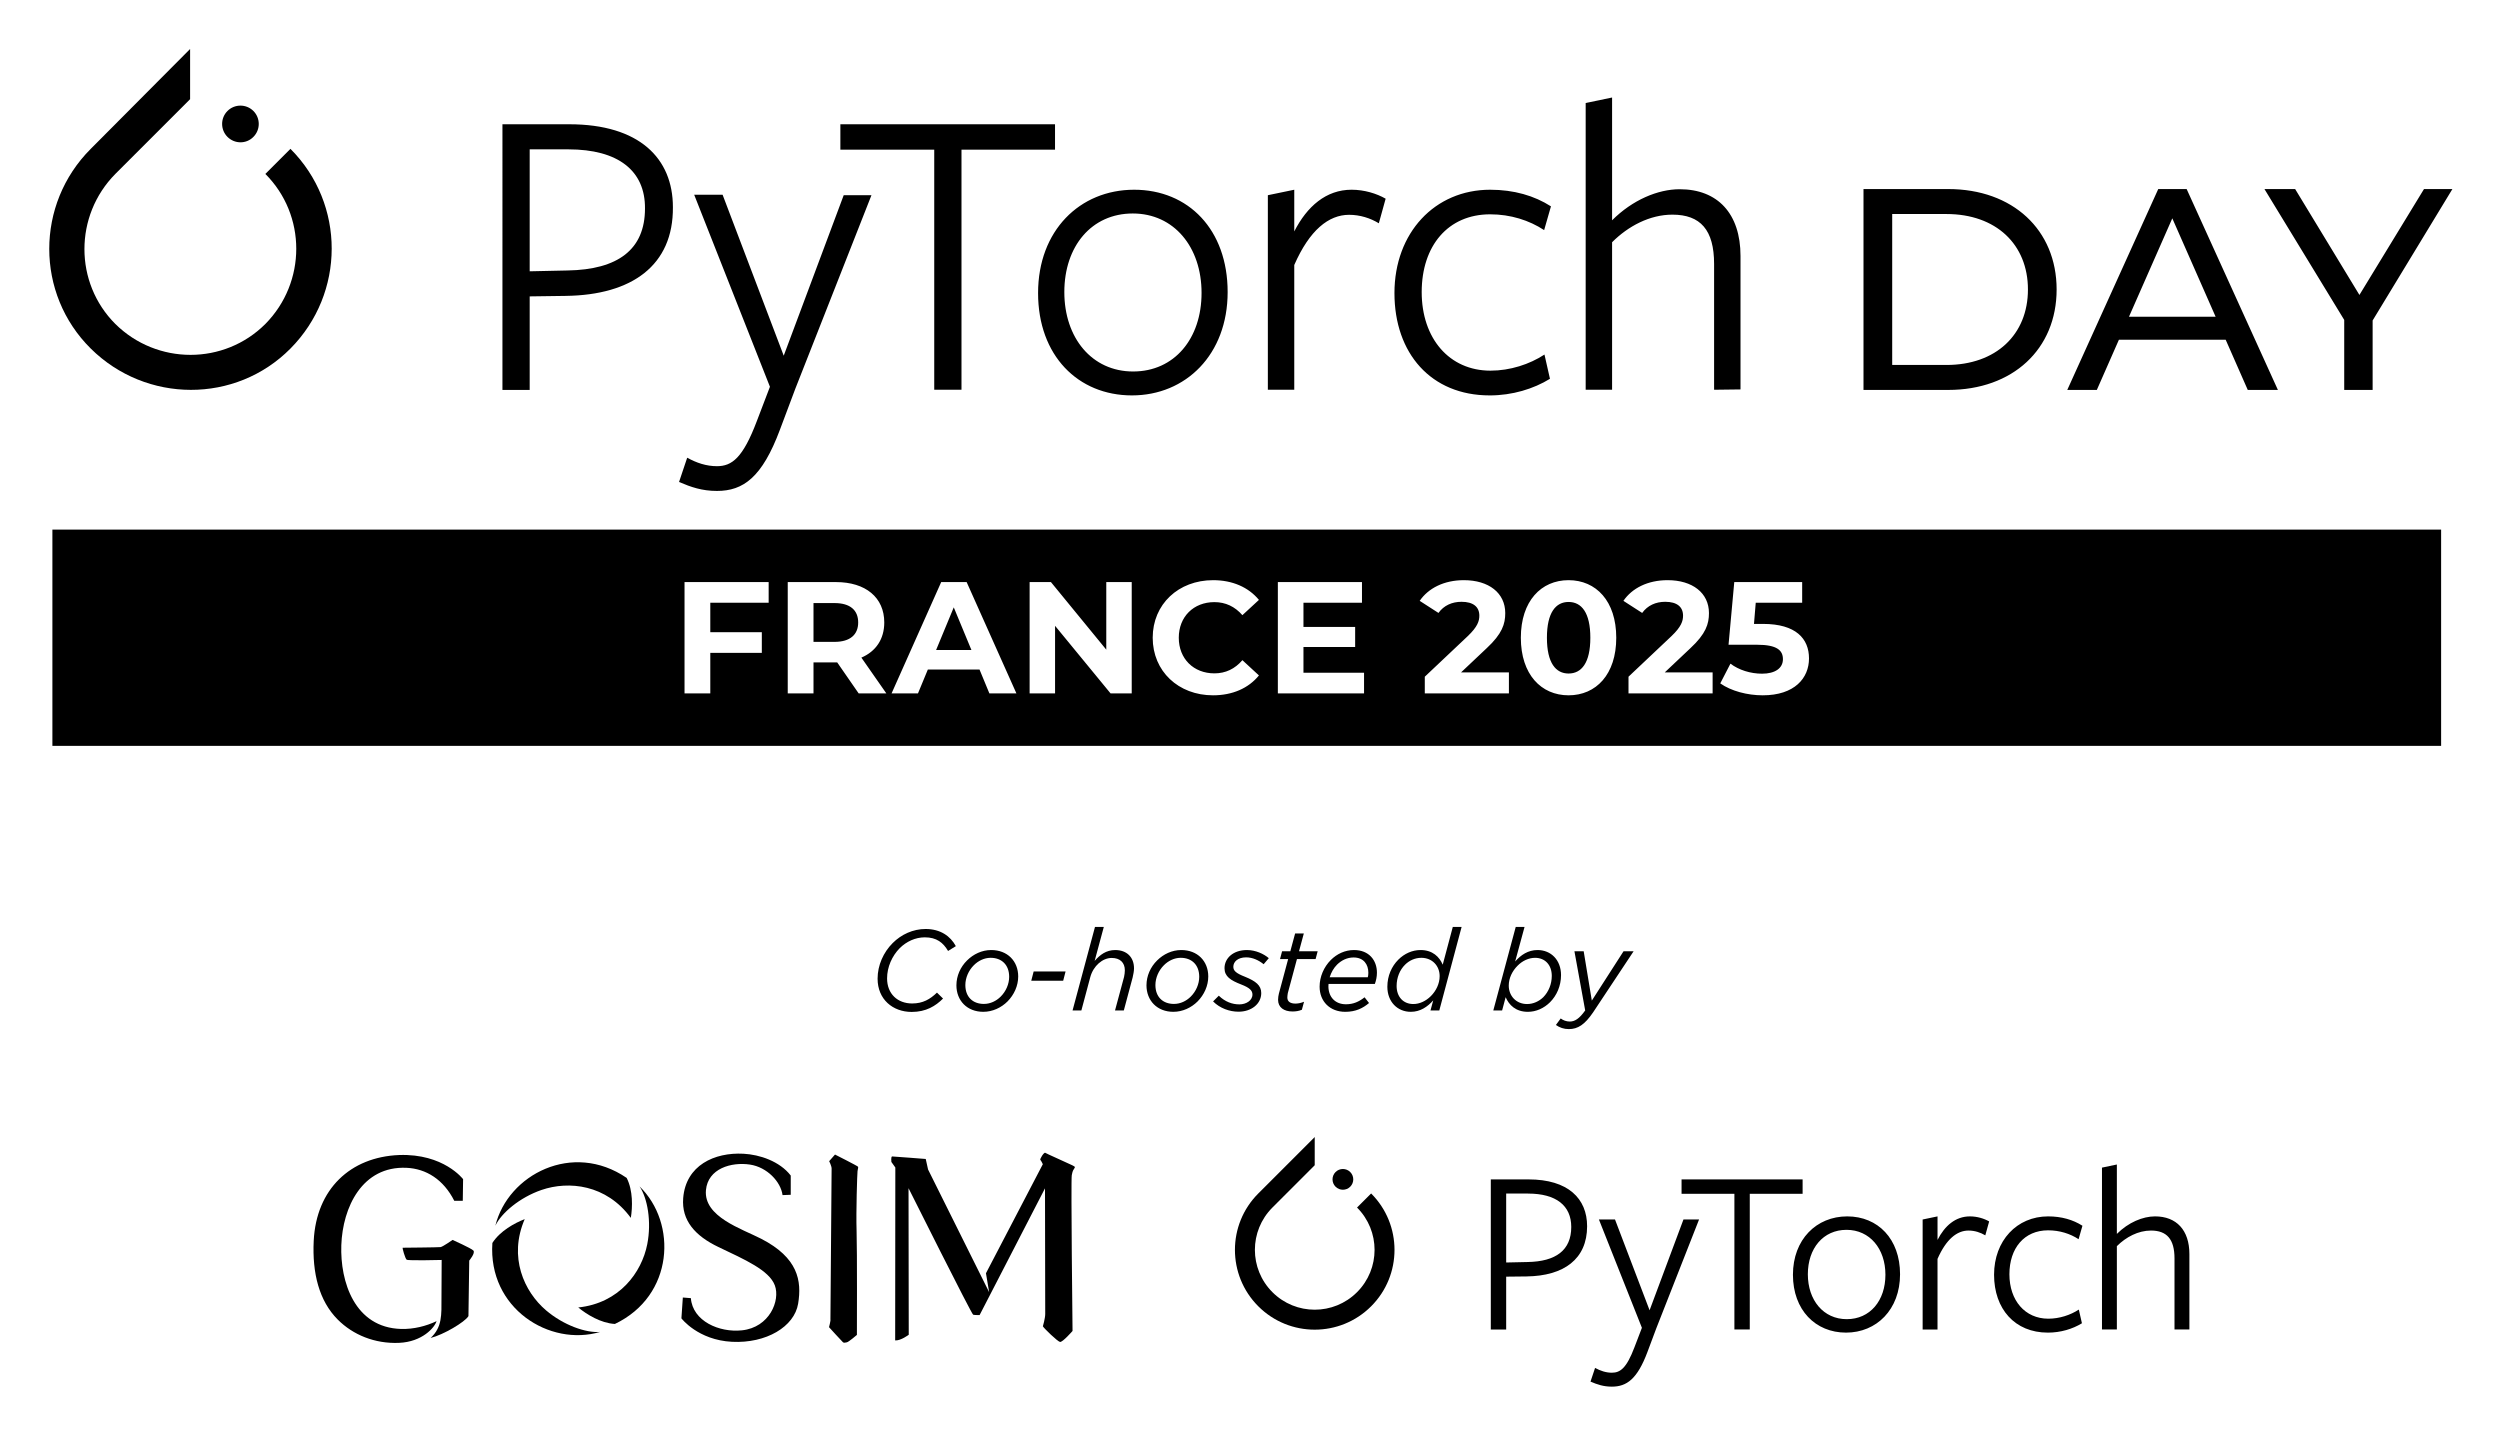
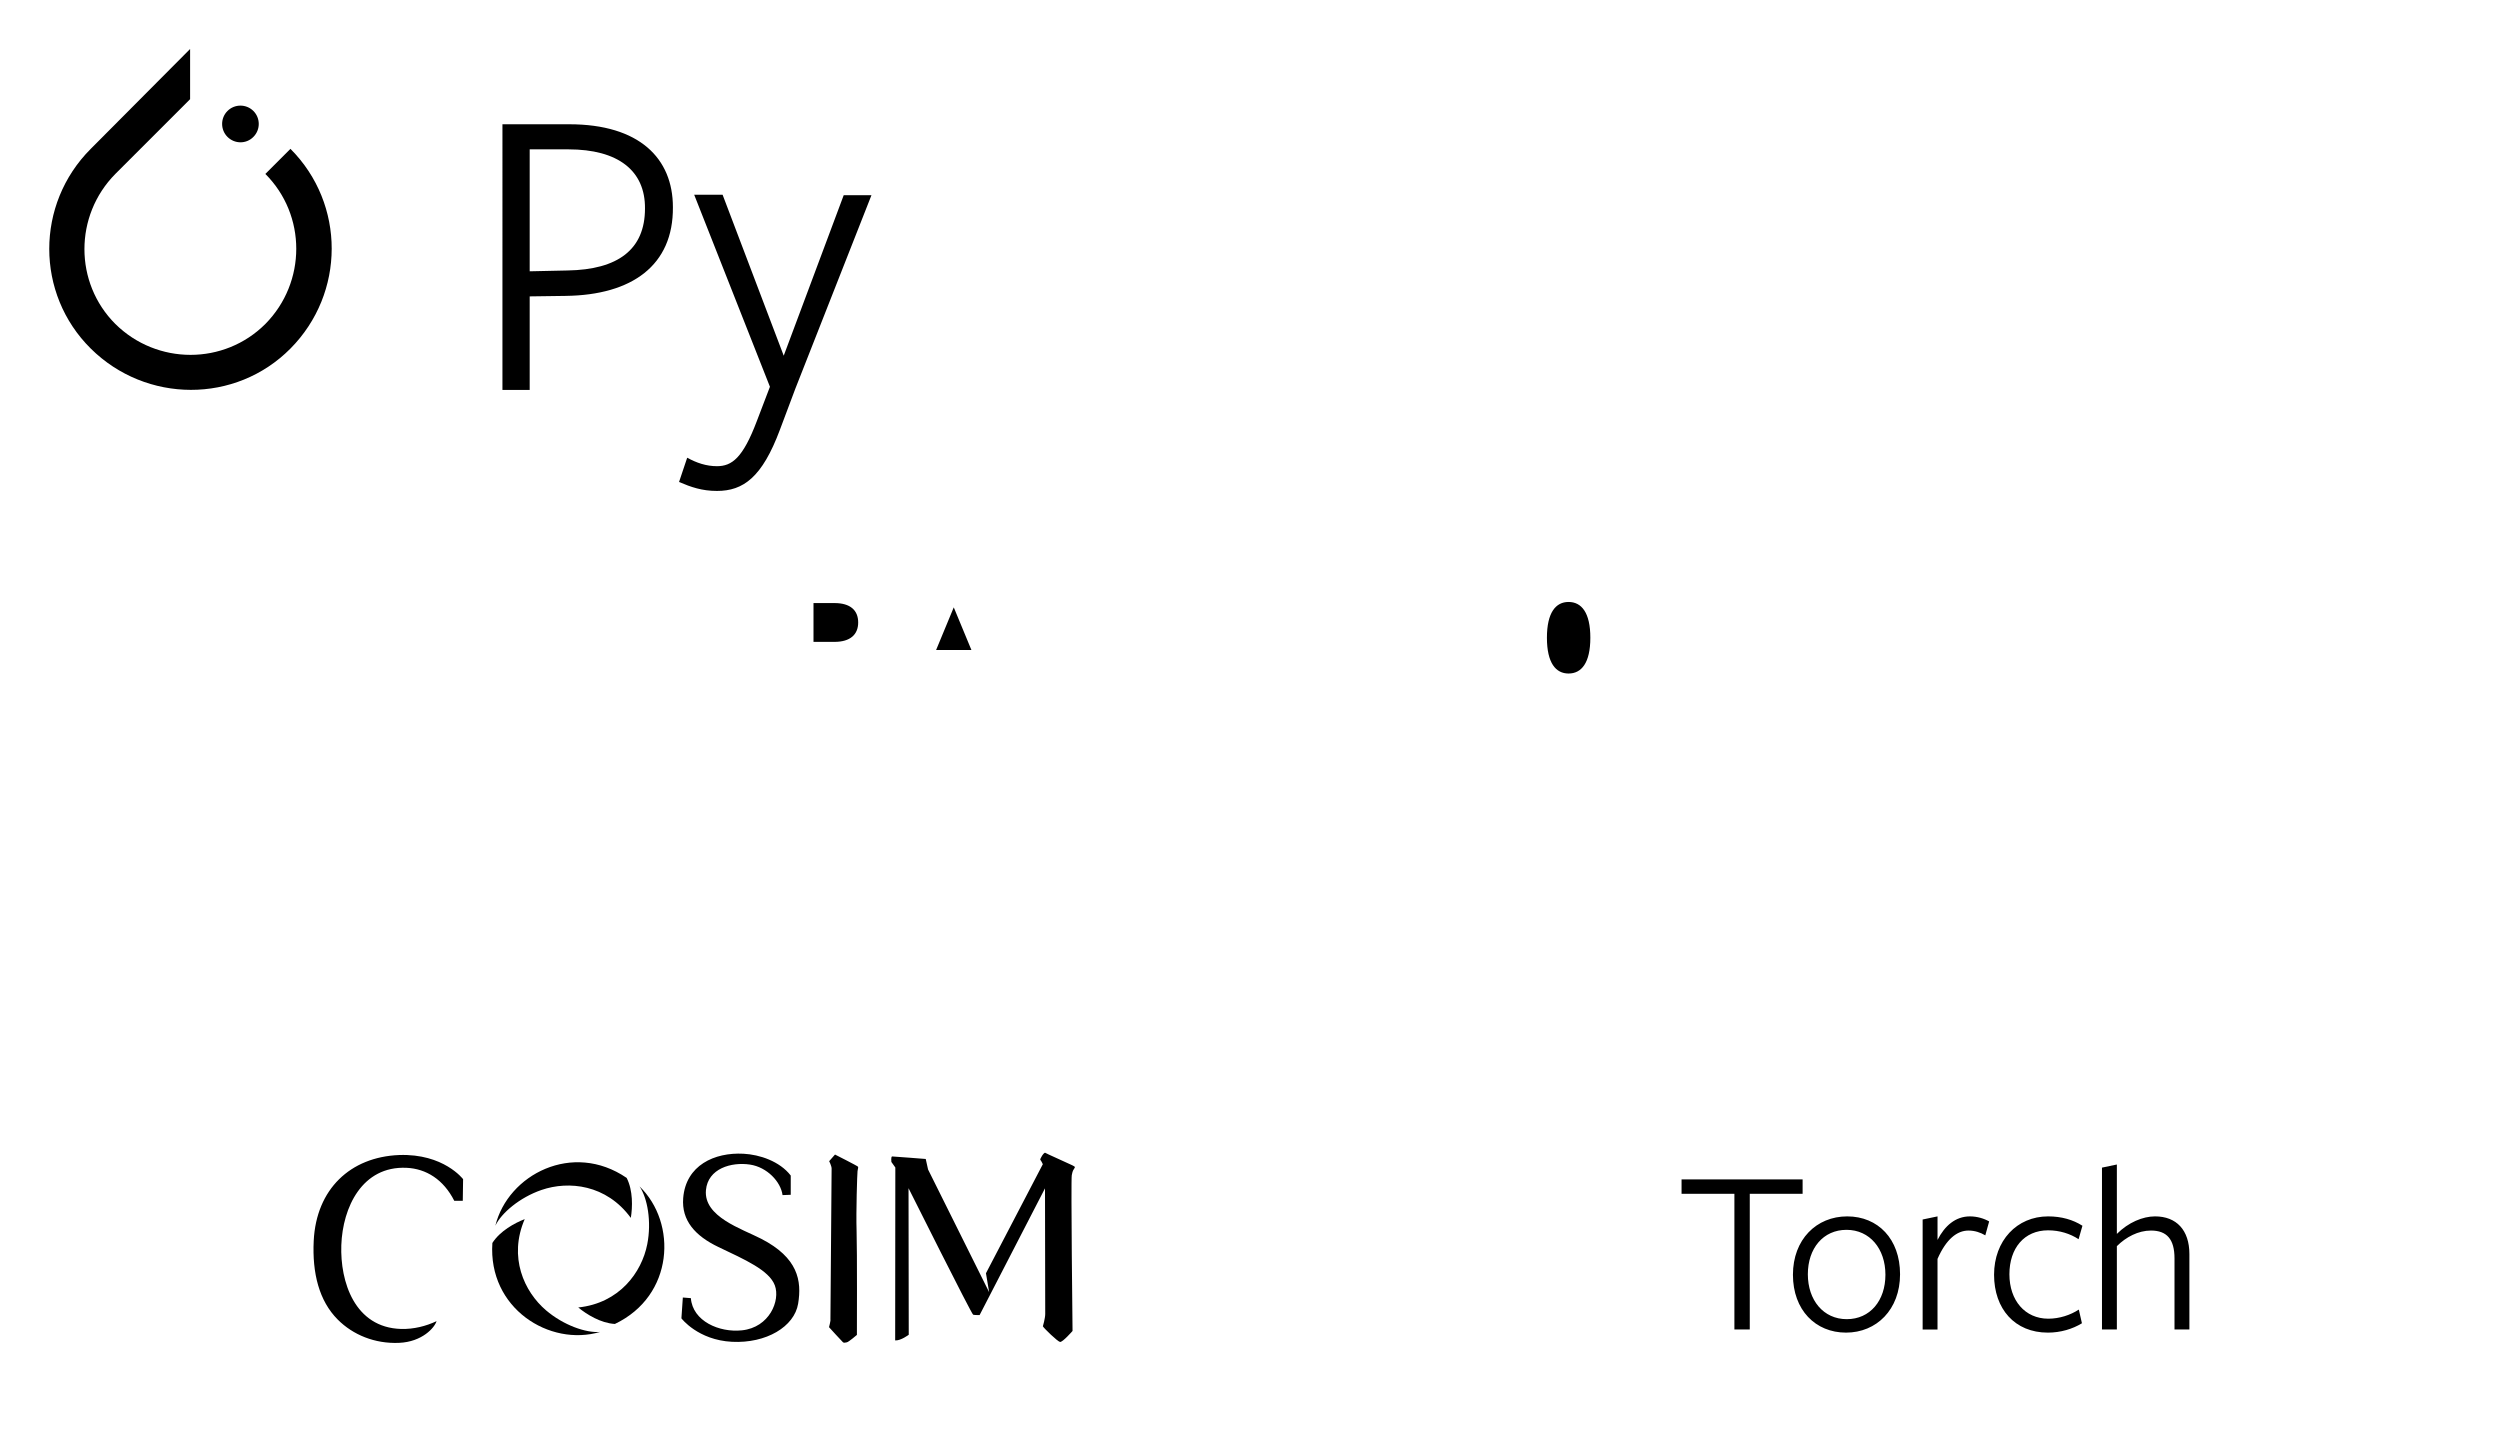
<svg xmlns="http://www.w3.org/2000/svg" role="img" viewBox="-6.17 1.83 412.10 236.35">
  <title>pytdays25_france_logo_black.svg</title>
  <defs>
    <style>.cls-1{fill-rule:evenodd}</style>
  </defs>
-   <path d="M41.707,26.367l-4.135,4.135c6.792,6.792,6.792,17.856,0,24.73-6.792,6.792-17.856,6.792-24.73,0-6.792-6.792-6.792-17.856,0-24.73h0l10.845-10.845,1.479-1.479h0v-8.271L8.789,26.367C-.331,35.487-.331,50.249,8.789,59.286c9.12,9.038,23.881,9.12,32.919,0,9.038-9.12,9.092-23.799,0-32.919" />
+   <path d="M41.707,26.367l-4.135,4.135c6.792,6.792,6.792,17.856,0,24.73-6.792,6.792-17.856,6.792-24.73,0-6.792-6.792-6.792-17.856,0-24.73h0l10.845-10.845,1.479-1.479v-8.271L8.789,26.367C-.331,35.487-.331,50.249,8.789,59.286c9.12,9.038,23.881,9.12,32.919,0,9.038-9.12,9.092-23.799,0-32.919" />
  <path d="M35.6 24.396c1.178-1.178 1.178-3.095 0-4.272s-3.095-1.178-4.272 0c-1.178 1.178-1.178 3.095 0 4.272 1.178 1.178 3.095 1.205 4.272 0M87.525 26.45h-6.381v20.102l6.244-.137c8.271-.137 12.762-3.423 12.762-10.215.055-6.244-4.437-9.75-12.625-9.75M87.087 50.605l-5.943.082v15.419h-4.491V22.314h11.009c11.557 0 17.089 5.614 17.089 13.666.082 9.585-6.737 14.487-17.664 14.624M124.99 65.749l-2.602 6.929c-2.93 7.833-6.025 10.078-10.379 10.078-2.465 0-4.272-.63-6.244-1.479l1.342-3.998c1.534.849 3.149 1.397 4.902 1.397 2.465 0 4.272-1.342 6.573-7.422l2.164-5.669-12.488-31.659h4.683l10.078 26.538 9.887-26.455h4.574l-12.488 31.741h0z" />
-   <path d="M152.322 26.504L152.322 66.078 147.83 66.078 147.83 26.504 132.357 26.504 132.357 22.314 167.74 22.314 167.74 26.504 152.322 26.504zM180.557 37.021c-6.792 0-11.283 5.395-11.283 12.954s4.546 13.091 11.338 13.091 11.283-5.395 11.283-12.954-4.546-13.091-11.338-13.091M180.42 67.009c-8.901 0-15.473-6.573-15.473-16.87s6.874-17.034 15.829-17.034 15.419 6.573 15.419 16.87-6.901 17.034-15.775 17.034M207.177 66.078h-4.354v-32.07l4.354-.904v6.874c2.109-4.135 5.258-6.874 9.448-6.874 2.109 0 4.135.63 5.614 1.479l-1.123 4.053c-1.397-.849-3.095-1.397-4.902-1.397-3.369 0-6.518 2.52-9.038 8.271v20.567h0zM239.383 67.009c-9.667 0-15.692-6.929-15.692-16.87s6.655-17.034 15.775-17.034c3.916 0 7.285.986 10.023 2.739l-1.123 3.916c-2.465-1.616-5.532-2.602-8.901-2.602-6.929 0-11.283 5.176-11.283 12.817s4.546 12.954 11.338 12.954c3.232 0 6.436-1.041 8.901-2.656l.904 3.998c-2.711 1.671-6.217 2.739-9.941 2.739M276.382 66.078v-20.732c0-5.614-2.246-8.134-6.874-8.134-3.725 0-7.285 1.89-9.941 4.546v24.319h-4.354V18.809l4.354-.904v20.239c3.369-3.369 7.559-5.121 11.146-5.121 6.244 0 10.023 3.998 10.023 11.009v21.991l-4.354.055h0zM301.009 32.994h13.955c10.644 0 17.88 6.717 17.88 16.556s-7.236 16.557-17.88 16.557h-13.955v-33.112zM314.68 61.991c8.183 0 13.435-5.014 13.435-12.441 0-7.426-5.252-12.44-13.435-12.44h-8.94v24.881h8.94zM360.709 57.828h-17.596l-3.642 8.278h-4.873l14.997-33.112h4.681l15.043 33.112h-4.968l-3.642-8.278zM359.054 54.044l-7.142-16.225-7.142 16.225h14.284zM384.934 54.659v11.447h-4.683v-11.542l-13.149-21.57h5.06l10.596 17.455 10.644-17.455h4.683l-13.151 21.665zM138.492 163.168c0-2.225.961-4.356 2.488-5.884 1.414-1.415 3.338-2.319 5.432-2.319 2.451 0 4.094 1.188 4.979 2.828l-1.281.793c-.811-1.377-1.887-2.245-3.828-2.245-1.586 0-3.037.698-4.131 1.773-1.283 1.301-2.094 3.131-2.094 4.997 0 2.547 1.734 4.131 4.131 4.131 1.771 0 2.961-.698 4.092-1.792l1 .981c-1.227 1.226-2.791 2.206-5.168 2.206-3.111 0-5.619-2.074-5.619-5.47zM151.486 164.243c0-1.546.66-3.018 1.754-4.093 1.039-1.037 2.453-1.716 3.98-1.716 2.678 0 4.451 1.829 4.451 4.356 0 1.547-.68 3.018-1.754 4.111-1.037 1.037-2.471 1.717-3.998 1.717-2.68 0-4.434-1.849-4.434-4.376zM158.785 166.11c.869-.867 1.396-2.074 1.396-3.263 0-1.98-1.244-3.131-3.055-3.131-1.057 0-2.037.49-2.773 1.227-.848.849-1.395 2.056-1.395 3.263 0 1.979 1.244 3.111 3.055 3.111 1.057 0 2.037-.472 2.771-1.207zM164.219 161.961h5.262l-.395 1.528h-5.262l.395-1.528zM174.328 154.625h1.453l-1.51 5.602c.867-1 1.904-1.792 3.395-1.792 1.887 0 3.094 1.169 3.094 3.018 0 .452-.113 1-.227 1.509l-1.453 5.432h-1.451l1.49-5.526c.074-.32.131-.772.131-1.094 0-1.282-.811-2.036-2.168-2.036-1.51 0-3.018 1.301-3.527 3.149l-1.471 5.507h-1.453l3.697-13.768zM182.816 164.243c0-1.546.66-3.018 1.754-4.093 1.039-1.037 2.453-1.716 3.98-1.716 2.678 0 4.451 1.829 4.451 4.356 0 1.547-.68 3.018-1.754 4.111-1.037 1.037-2.471 1.717-3.998 1.717-2.68 0-4.434-1.849-4.434-4.376zM190.115 166.11c.869-.867 1.396-2.074 1.396-3.263 0-1.98-1.244-3.131-3.055-3.131-1.057 0-2.037.49-2.773 1.227-.848.849-1.395 2.056-1.395 3.263 0 1.979 1.244 3.111 3.055 3.111 1.057 0 2.037-.472 2.771-1.207zM193.795 166.902l.943-.942c1.055 1.019 2.225 1.433 3.395 1.433 1.111 0 2.15-.641 2.15-1.621 0-.642-.436-1.113-1.85-1.66-1.754-.679-2.754-1.32-2.754-2.678 0-1.66 1.434-2.999 3.697-2.999 1.434 0 2.791.642 3.602 1.339l-.848 1c-.811-.66-1.83-1.132-2.887-1.132-1.375 0-2.111.735-2.111 1.547 0 .641.396 1.056 1.943 1.659 1.754.717 2.658 1.415 2.658 2.678 0 1.811-1.66 3.074-3.734 3.074-1.508 0-3.074-.565-4.205-1.697zM204.508 166.639c0-.34.057-.717.133-1.019l1.527-5.695h-1.34l.34-1.283h1.357l.793-2.941h1.434l-.793 2.941h3.074l-.34 1.283h-3.074l-1.508 5.62c-.037.227-.076.509-.076.717 0 .679.51.999 1.34.999.434 0 .904-.094 1.414-.302l-.357 1.32c-.51.208-.982.283-1.547.283-1.396 0-2.377-.66-2.377-1.924zM212.826 164.018c-.02.132-.02.264-.02.396 0 1.735 1.094 2.961 2.887 2.961 1.244 0 2.168-.434 3.074-1.15l.734.943c-1 .849-2.188 1.452-3.922 1.452-2.527 0-4.225-1.717-4.225-4.149 0-1.622.697-3.244 1.848-4.395 1-.999 2.32-1.641 3.828-1.641 2.471 0 3.773 1.697 3.773 3.734 0 .66-.133 1.282-.34 1.849h-7.639zM213.014 162.923h6.281c.057-.169.094-.415.094-.754 0-1.339-.754-2.509-2.432-2.509-1.076 0-2 .472-2.717 1.17-.566.565-.98 1.301-1.227 2.093zM230.084 166.732c-.943 1.057-2.131 1.887-3.697 1.887-2.207 0-3.865-1.66-3.865-4.131 0-1.811.717-3.376 1.811-4.47.998-.999 2.301-1.584 3.658-1.584 2 0 3.111 1.132 3.658 2.414l1.66-6.224h1.453l-3.678 13.768h-1.453l.453-1.66zM229.688 166.035c.867-.867 1.453-2.056 1.453-3.301 0-1.697-1.227-3.018-3.018-3.018-1.037 0-1.98.434-2.68 1.132-.885.867-1.395 2.15-1.395 3.508 0 1.811 1.113 2.979 2.754 2.979 1.037 0 2.074-.49 2.885-1.301zM242.023 166.205l-.584 2.188h-1.453l3.697-13.768h1.453l-1.547 5.695c.943-1.075 2.131-1.886 3.695-1.886 2.207 0 3.867 1.641 3.867 4.13 0 1.792-.717 3.376-1.811 4.471-1 .999-2.301 1.584-3.658 1.584-2 0-3.113-1.132-3.66-2.414zM248.229 166.205c.867-.887 1.396-2.15 1.396-3.508 0-1.811-1.113-2.98-2.754-2.98-1.037 0-2.094.49-2.885 1.302-.869.867-1.453 2.037-1.453 3.281 0 1.697 1.227 3.036 3.018 3.036 1.037 0 1.98-.452 2.678-1.131zM253.359 158.642h1.527l1.34 8.129 5.225-8.129h1.66l-6.678 10.071c-1.377 2.019-2.508 2.754-3.998 2.754-.83 0-1.508-.245-2.131-.679l.793-1.075c.395.302.924.509 1.488.509.83 0 1.566-.452 2.547-1.829l-1.773-9.751zM219.848 198.559l-2.324 2.324c3.853 3.853 3.853 10.098 0 13.949-3.851 3.853-10.098 3.853-13.949 0-3.853-3.851-3.853-10.098 0-13.949h-.002l6.144-6.146.829-.829h.002v-4.647l-9.3 9.3c-5.136 5.136-5.136 13.464 0 18.6 5.136 5.136 13.464 5.136 18.6 0 5.136-5.136 5.136-13.464 0-18.6" />
-   <path d="M216.402 197.446c.668-.668.668-1.75 0-2.418-.668-.668-1.75-.668-2.418 0s-.668 1.75 0 2.418 1.75.668 2.418 0M245.711 198.577h-3.603v11.363l3.522-.078c4.671-.08 7.206-1.94 7.206-5.78 0-3.522-2.494-5.503-7.125-5.503M245.474 212.237l-3.366.038v8.71h-2.534v-24.743h6.215c6.533 0 9.66 3.167 9.66 7.72 0 5.424-3.84 8.196-9.977 8.274M266.856 220.786l-1.466 3.918c-1.663 4.434-3.404 5.701-5.858 5.701-1.386 0-2.414-.355-3.522-.831l.753-2.257c.872.476 1.781.791 2.771.791 1.386 0 2.416-.753 3.721-4.195l1.227-3.207-7.087-17.855h2.653l5.701 14.965 5.583-14.965h2.572l-7.047 17.933-.002.002z" />
  <path d="M282.262 198.617L282.262 220.983 279.728 220.983 279.728 198.617 271.018 198.617 271.018 196.241 290.972 196.241 290.972 198.617 282.262 198.617zM298.209 204.556c-3.84 0-6.374 3.049-6.374 7.324s2.572 7.402 6.414 7.402 6.374-3.049 6.374-7.324-2.572-7.402-6.414-7.402M298.128 221.499c-5.029 0-8.75-3.721-8.75-9.541s3.88-9.619 8.947-9.619 8.71 3.721 8.71 9.541-3.88 9.619-8.906 9.619M313.212 220.985h-2.454v-18.132l2.454-.514v3.88c1.187-2.336 2.968-3.88 5.344-3.88 1.189 0 2.336.355 3.167.831l-.635 2.295c-.791-.474-1.741-.791-2.771-.791-1.9 0-3.681 1.426-5.107 4.671v11.64h.002zM331.4 221.499c-5.465 0-8.868-3.92-8.868-9.541s3.761-9.619 8.906-9.619c2.217 0 4.117.554 5.661 1.544l-.635 2.217c-1.386-.91-3.127-1.464-5.029-1.464-3.92 0-6.374 2.93-6.374 7.244s2.572 7.324 6.412 7.324c1.822 0 3.643-.595 5.029-1.504l.514 2.257c-1.544.95-3.522 1.544-5.621 1.544M352.275 220.985v-11.718c0-3.167-1.267-4.593-3.88-4.593-2.099 0-4.117 1.071-5.621 2.572v13.738h-2.454v-26.683l2.454-.514v11.441c1.9-1.9 4.276-2.89 6.294-2.89 3.522 0 5.661 2.257 5.661 6.215v12.431h-2.454z" />
-   <path d="M64.811,222.381c2.105-.526,5.657-2.62,6.238-3.601l.13-9.155s1.065-1.274.675-1.664c-.389-.39-3.427-1.743-3.427-1.743,0,0-1.61,1.131-1.973,1.183-.364.052-6.154.104-6.245.104-.091,0,.401,1.795.661,1.977.26.182,5.764.039,5.764.039l-.031,6.254c0,2.789.132,4.826-1.792,6.606Z" class="cls-1" />
  <path d="M70.114 199.767l.052-3.563s-3.194-4.239-10.542-3.98c-8.036.32-13.66 5.614-14.081 14.131-.264 5.359.894 9.913 3.955 12.988 2.518 2.53 6.125 4.007 10.091 3.844 3.854-.158 5.896-2.536 6.202-3.578-1.717.818-3.773 1.342-5.837 1.285-7.683-.209-10.073-7.815-9.862-13.806.221-6.254 3.433-13.075 10.738-12.758 3.251.142 6.106 1.933 7.881 5.435h1.402zM124.175 198.779v-3.173c-1.833-2.365-5.134-3.454-7.788-3.594-4.788-.253-9.505 1.907-9.94 7.305-.299 3.705 1.988 6.249 5.81 8.072 4.362 2.081 8.361 3.823 9.295 6.32.935 2.497-.883 6.945-5.427 7.413-3.73.398-8.118-1.514-8.413-5.306l-1.324-.104-.234 3.433s2.708 3.582 8.342 3.868c5.635.286 10.275-2.489 10.898-6.287.623-3.798-.026-7.569-6.076-10.69-3.206-1.654-9.523-3.623-9.121-8.023.325-3.564 4.18-4.673 7.254-4.214 2.82.422 5.087 2.827 5.373 5.032l1.35-.052zM130.718 219.327s.195-24.463.195-24.879c0-.416-.402-1.209-.402-1.209l.961-1.093s3.713 1.873 3.791 2.003c.078.13-.026.338-.078.728-.052.39-.26 6.658-.156 9.858.104 3.199.052 17.141.052 17.141 0 0-1.35 1.17-1.662 1.223-.312.052-.468.13-.649-.026-.182-.156-2.285-2.471-2.285-2.471 0 0 .299-1.118.234-1.274zM141.39 222.786l.026-28.507-.649-.91s-.104-.91.13-.91c.233 0 5.531.416 5.531.416l.384 1.732 10.068 20.227-.524-3.123 9.374-17.973s-.282-.609-.411-.713c-.13-.104.609-1.319.817-1.163.162.122 3.232 1.471 4.446 2.05.667.318.423.306.153.823-.118.225-.174.525-.235.82-.156.754.127 25.672.127 25.672 0 0-1.646 1.886-2.062 1.808-.415-.078-2.646-2.239-2.828-2.577 0 0 .388-1.312.387-2.037l-.037-20.707-10.776 20.886s-.805.026-1.065-.052c-.259-.078-10.655-20.856-10.655-20.856l.035 24.159s-1.298.988-2.233.936zM97.814 202.586c.286-1.748.383-4.498-.684-6.589-8.92-6.101-19.563-.543-21.646 7.875.989-2.08 4.005-4.648 7.605-5.888 4.484-1.545 10.7-.906 14.725 4.602z" class="cls-1" />
  <path d="M89.149,217.353c1.368,1.125,3.698,2.59,6.041,2.717,9.756-4.649,10.295-16.644,4.062-22.673,1.302,1.9,2.008,5.798,1.272,9.534-.917,4.653-4.59,9.708-11.375,10.422Z" class="cls-1" />
  <path d="M80.326,202.79c-1.652.64-4.071,1.951-5.332,3.93-.736,10.782,9.45,17.138,17.763,14.665-2.294.203-6.037-1.095-8.931-3.57-3.605-3.082-6.206-8.764-3.5-15.026Z" class="cls-1" />
  <path d="M131.387 101.241h-3.46v6.396h3.46c2.596 0 3.906-1.206 3.906-3.198 0-2.019-1.311-3.198-3.906-3.198zM252.39 101.057c-2.097 0-3.565 1.73-3.565 5.898 0 4.168 1.469 5.898 3.565 5.898 2.123 0 3.592-1.73 3.592-5.898 0-4.168-1.469-5.898-3.592-5.898zM148.138 108.974L153.958 108.974 151.048 101.948 148.138 108.974z" />
-   <path d="M2.467,89.126v35.657h393.758v-35.657H2.467ZM120.535,101.188h-9.62v4.85h8.493v3.408h-8.493v6.685h-4.247v-18.35h13.867v3.408ZM135.372,116.13l-3.539-5.112h-3.905v5.112h-4.247v-18.35h7.943c4.901,0,7.969,2.542,7.969,6.658,0,2.753-1.39,4.771-3.774,5.793l4.115,5.898h-4.562ZM156.92,116.13l-1.625-3.932h-8.52l-1.626,3.932h-4.352l8.18-18.35h4.194l8.205,18.35h-4.457ZM180.382,116.13h-3.486l-9.149-11.141v11.141h-4.194v-18.35h3.513l9.123,11.141v-11.141h4.194v18.35ZM194.012,112.827c1.835,0,3.382-.734,4.614-2.176l2.727,2.517c-1.73,2.124-4.378,3.277-7.576,3.277-5.688,0-9.936-3.958-9.936-9.49s4.247-9.49,9.962-9.49c3.172,0,5.819,1.154,7.55,3.251l-2.727,2.517c-1.232-1.416-2.779-2.15-4.614-2.15-3.434,0-5.872,2.412-5.872,5.872,0,3.46,2.438,5.872,5.872,5.872ZM218.679,116.13h-14.208v-18.35h13.867v3.408h-9.646v3.985h8.52v3.303h-8.52v4.247h9.987v3.408ZM242.56,116.13h-13.867v-2.752l7.078-6.685c1.625-1.546,1.913-2.49,1.913-3.381,0-1.442-.996-2.281-2.936-2.281-1.573,0-2.91.603-3.802,1.835l-3.093-1.992c1.415-2.071,3.984-3.408,7.287-3.408,4.09,0,6.816,2.098,6.816,5.427,0,1.783-.498,3.408-3.067,5.793l-4.221,3.984h7.891v3.46ZM252.39,116.445c-4.509,0-7.864-3.434-7.864-9.49,0-6.055,3.355-9.49,7.864-9.49,4.535,0,7.864,3.435,7.864,9.49,0,6.056-3.329,9.49-7.864,9.49ZM276.14,116.13h-13.867v-2.752l7.078-6.685c1.625-1.546,1.913-2.49,1.913-3.381,0-1.442-.996-2.281-2.936-2.281-1.573,0-2.91.603-3.802,1.835l-3.093-1.992c1.415-2.071,3.984-3.408,7.287-3.408,4.09,0,6.816,2.098,6.816,5.427,0,1.783-.498,3.408-3.067,5.793l-4.221,3.984h7.891v3.46ZM284.397,116.445c-2.543,0-5.217-.708-7-1.966l1.678-3.251c1.39,1.049,3.304,1.652,5.217,1.652,2.124,0,3.435-.892,3.435-2.386,0-1.442-.944-2.385-4.273-2.385h-4.692l.944-10.329h11.193v3.408h-7.654l-.289,3.487h1.494c5.427,0,7.576,2.438,7.576,5.688s-2.386,6.082-7.628,6.082Z" />
</svg>